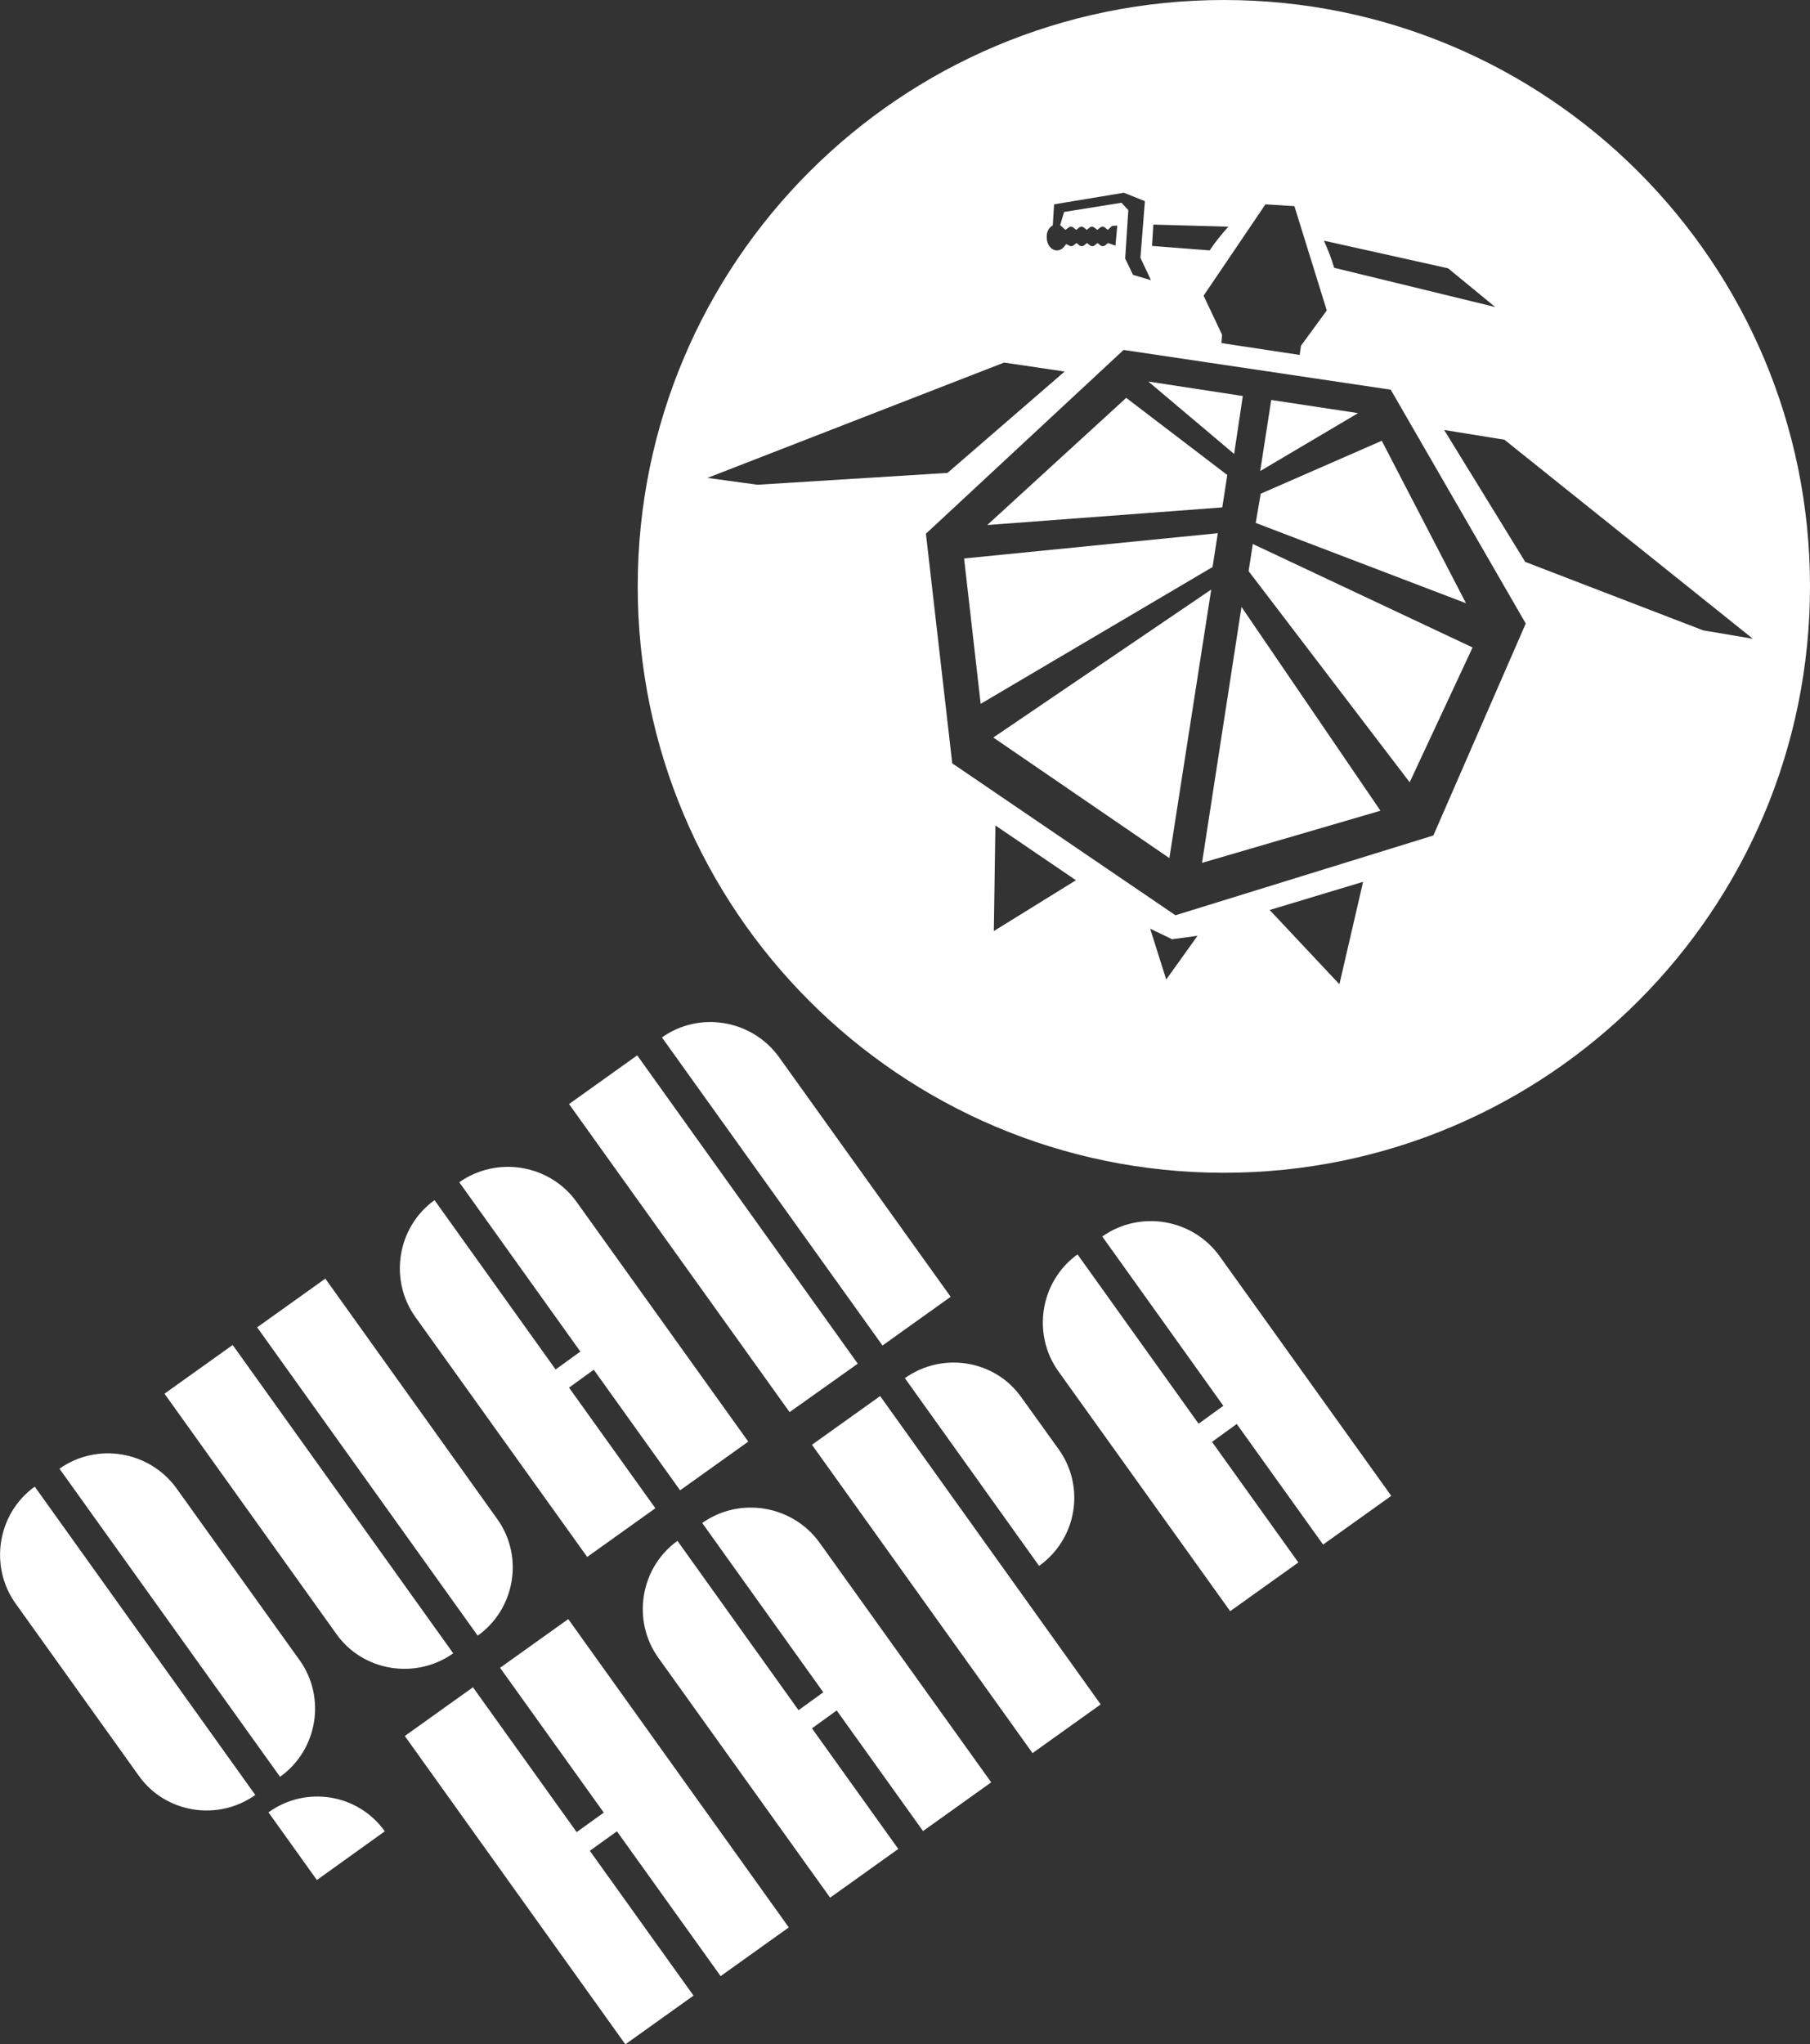
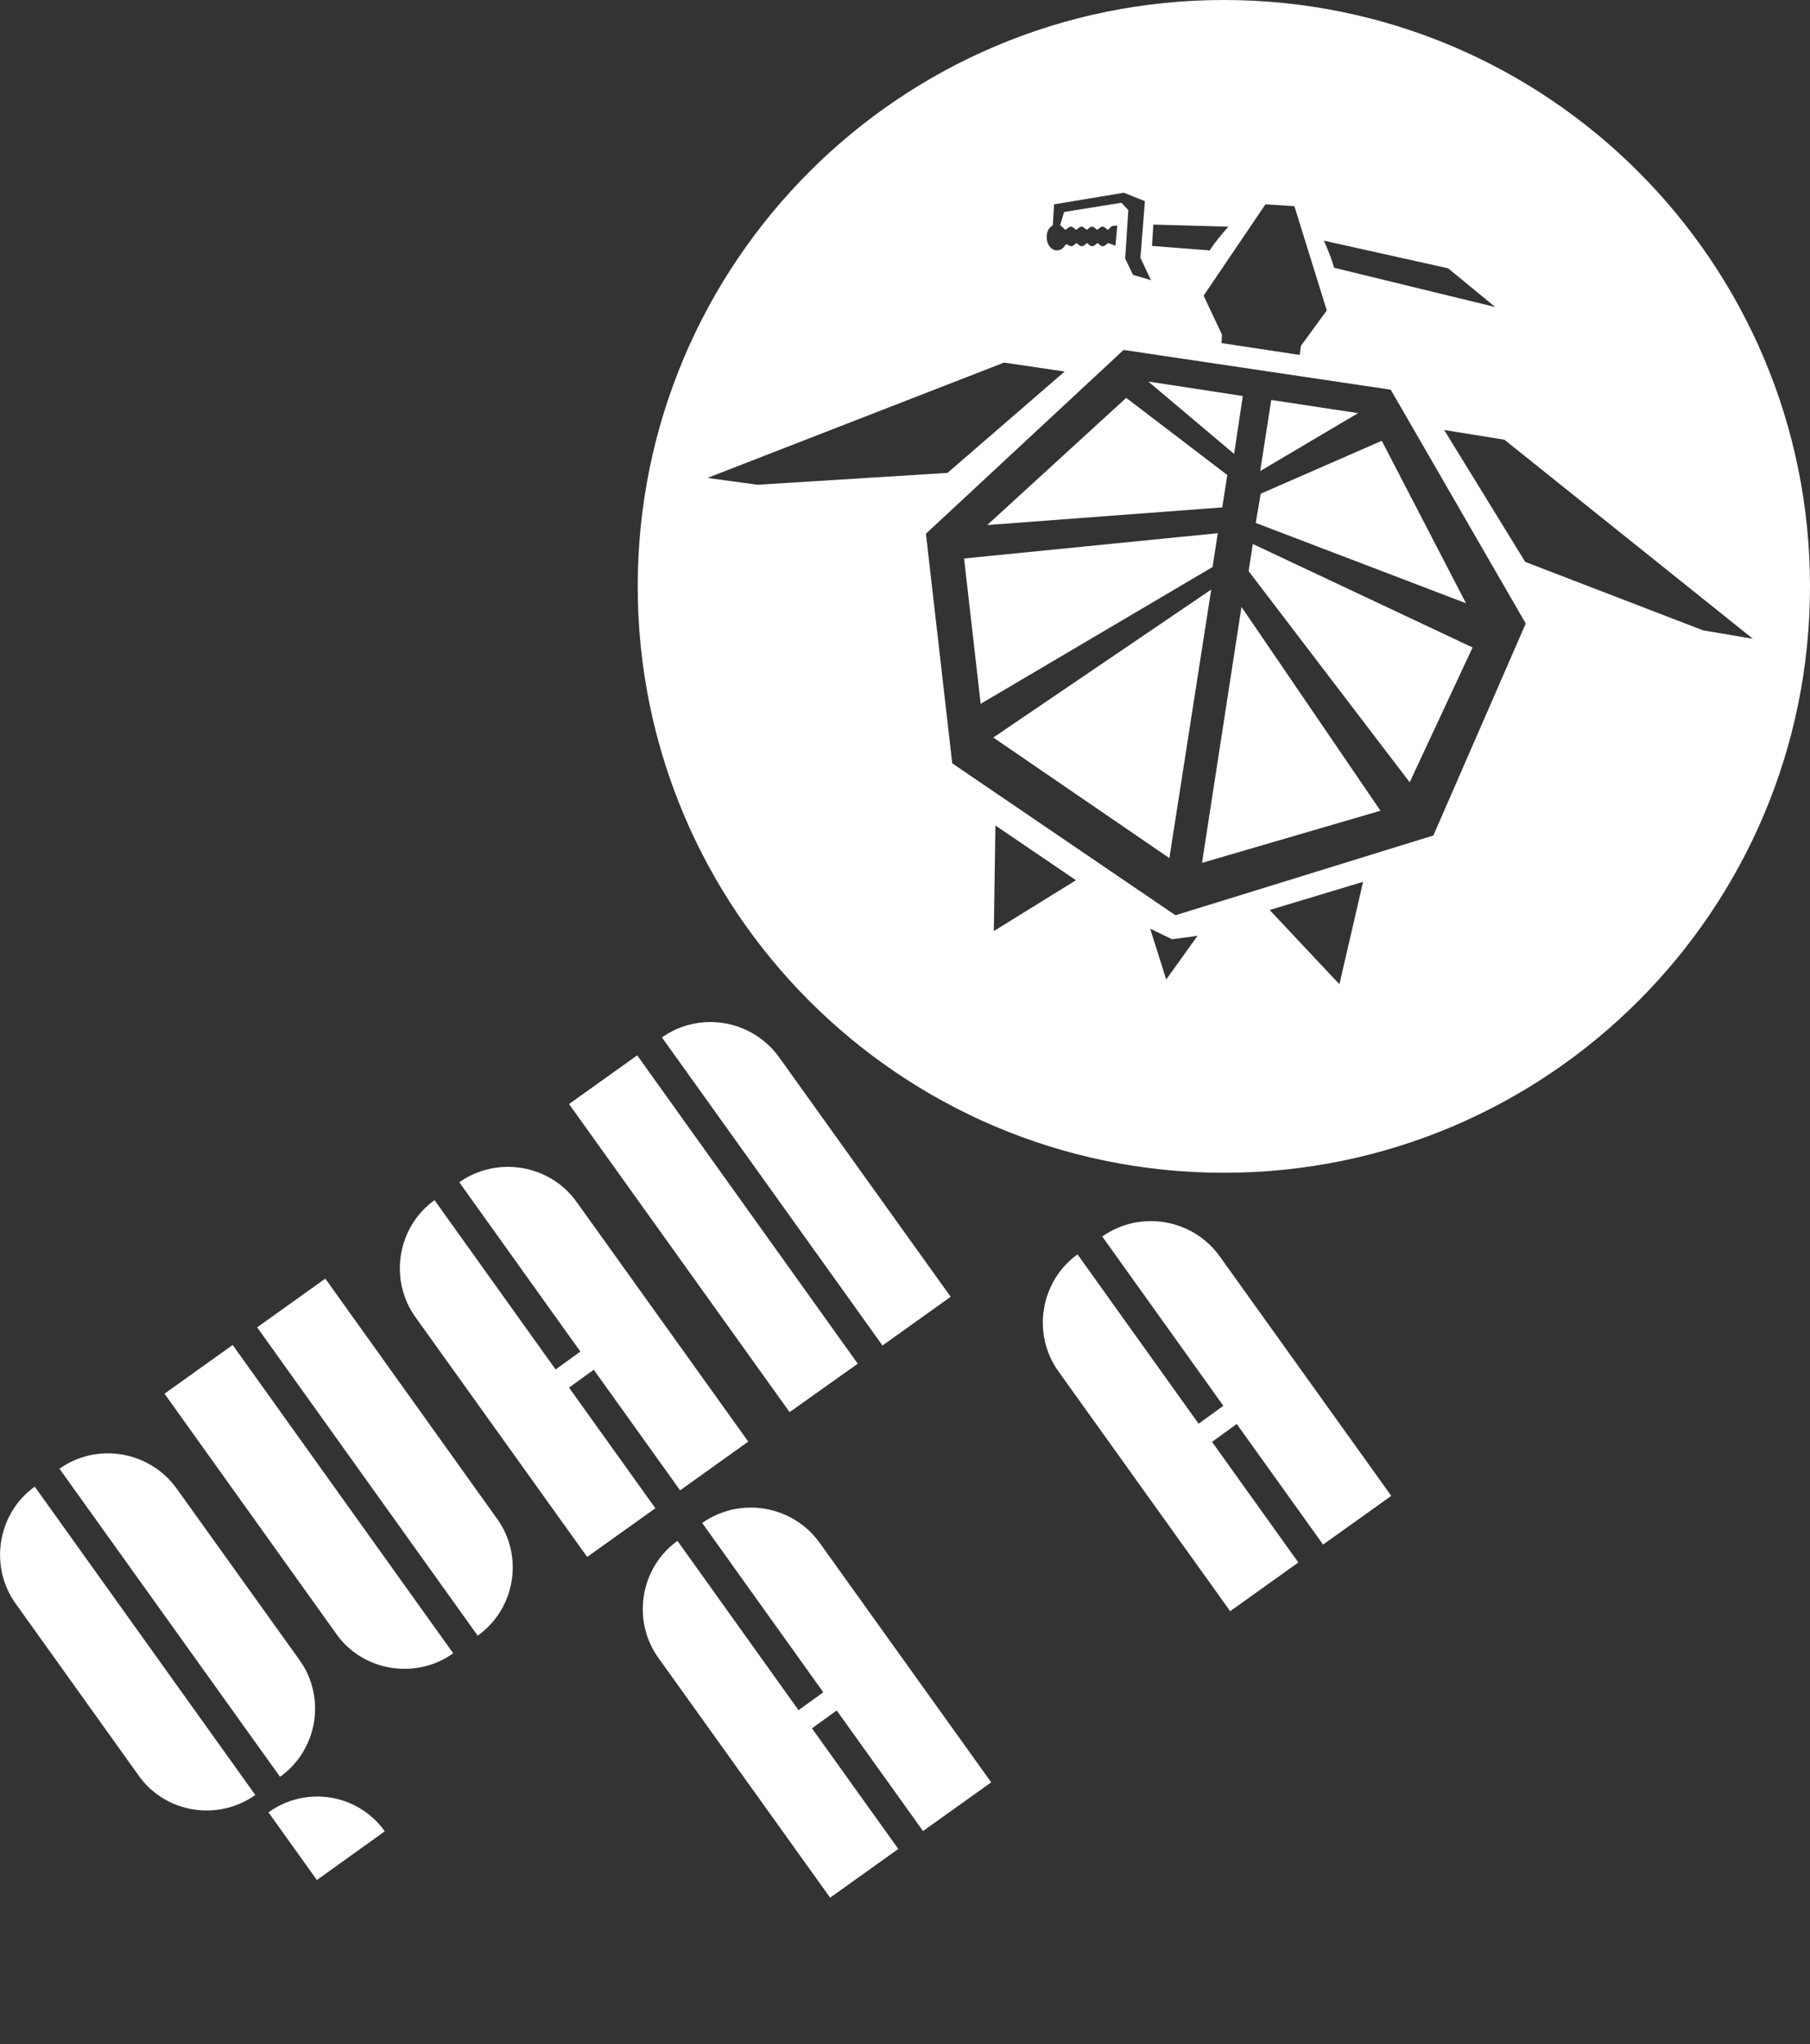
<svg xmlns="http://www.w3.org/2000/svg" version="1.1" id="Layer_1" x="0px" y="0px" viewBox="0 0 687.7 776.4" style="enable-background:new 0 0 687.7 776.4;" xml:space="preserve">
  <rect x="0" y="0" width="687.7" height="776.4" fill="#333333" stroke="none" />
  <style type="text/css">
	.st0{fill:#FFFFFF;}
</style>
  <g>
    <polygon class="st0" points="456.7,327.7 524.5,307.9 471.7,230.5  " />
    <polygon class="st0" points="460.7,215.4 462.7,202.5 366.3,212.1 372.6,267.3 460.1,215.7  " />
    <polygon class="st0" points="377.4,280.1 444.3,325.9 460.2,223.9  " />
    <polygon class="st0" points="472.2,150.4 436.3,144.9 468.9,172.4  " />
    <polygon class="st0" points="483,151.9 478.8,178.9 516,156.9  " />
    <polygon class="st0" points="466.3,180.4 427.9,151.1 375.1,199.4 464.4,192.7  " />
    <polygon class="st0" points="474.4,216.9 535.6,297.1 559.5,245.9 476,206.6  " />
    <path class="st0" d="M465,0C342,0,242.3,99.7,242.3,222.7S342,445.4,465,445.4s222.7-99.7,222.7-222.7S588,0,465,0z M550.2,101.9   l17.9,14.7l-61.2-14.9c-1-3.5-2.4-7-3.9-10.3L550.2,101.9z M491.8,78.3l12.3,39.6l-9.8,13.4l-0.5,3.5l-29.7-4.5l0.2-3.2l-7-14.8   l23.5-34.7L491.8,78.3z M438.2,85.3l25.5,0.7l3,0.1c-2.5,2.8-5,5.8-7.1,9l-21.9-1.7L438.2,85.3z M399.4,86l0.6-0.4l0.5-8l26.5-4.4   l8,3.2l-1.7,21.5l4,8.5l-6.8-2l-3-6.2l1.2-18.4l-2.6-2.8l-21.8,3.5l-1.5,5l2,1.8l1.1-0.8c0.3-0.3,0.7-0.4,1-0.4s0.7,0.1,1,0.4   l1,0.8l1-0.8c0.4-0.3,0.7-0.4,1-0.4s0.7,0.1,1,0.4l1,0.8l1-0.8c0.3-0.3,0.7-0.4,1-0.4c0.4,0,0.7,0.2,1,0.4l1,0.8l1-0.8   c0.3-0.3,0.7-0.4,1-0.4s0.7,0.1,1,0.4l1,0.8l1.5-1.4c0.2-0.2,1.9-0.2,2.1-0.2l-0.7,7.6l-2.8-1l-1,0.8c-0.3,0.3-0.7,0.4-1,0.4   s-0.7-0.1-1-0.4l-1-0.8l-1,0.8c-0.3,0.3-0.7,0.4-1,0.4s-0.7-0.1-1-0.4l-1-0.8l-1,0.8c-0.3,0.3-0.7,0.4-1,0.4s-0.7-0.1-1-0.4l-1-0.8   l-1,0.8c-0.3,0.3-0.7,0.4-1,0.4s-0.5-0.1-0.7-0.2l-1.2-0.6l-0.8,1c-0.7,0.9-1.7,1.4-2.7,1.4c-2.2,0-3.9-2.2-3.9-4.9   C397.6,88.5,398.2,87,399.4,86z M287.8,184.1l-19-2.6l112.7-43.8l23,3.4L360,179.6L287.8,184.1z M377.6,353.6l0.6-40.1l30.6,20.8   L377.6,353.6z M443.1,372l-6.1-19.3l8.3,4l9.7-1.3L443.1,372z M508.9,373.8l-26.5-28.2l35.5-10.7L508.9,373.8z M544.6,317.3   l-98,30.3l-84.8-57.7l-10-87.2l75.1-69.8L528.4,148l51.3,88.8L544.6,317.3z M579.5,213.4l-30.8-50.1l22.9,3.7l94.4,75.6l-18.9-3.2   L579.5,213.4z" />
    <polygon class="st0" points="479,187.5 477.1,198.6 557,229.1 525,167.4  " />
  </g>
  <g>
    <path class="st0" d="M52.8,674.5L6,609.1c-10.3-14.3-6.9-34.4,7.2-44.5L97,681.7C82.8,691.8,62.9,688.6,52.8,674.5z M102,688.3   c14.3-10.3,34.1-7,44.2,7.2L120.4,714L102,688.3z M22.6,557.8c14.2-10.1,34.2-6.8,44.5,7.5l46.8,65.3c10.1,14.2,6.7,34.1-7.5,44.2   L22.6,557.8z" />
    <path class="st0" d="M127.9,620.7l-65.4-91.4l25.9-18.5l83.8,117.1C158,638,138,634.8,127.9,620.7z M97.7,504.1l25.9-18.5L189,577   c10.1,14.2,6.7,34.1-7.5,44.2L97.7,504.1z" />
    <path class="st0" d="M219.1,456.5l65.2,91L258.4,566l-32.8-45.8l-9.4,6.8l32.8,45.8l-25.9,18.5l-65.2-91   c-10.3-14.3-6.9-34.4,7.2-44.5l46,64.3l9.4-6.8l-46-64.3C188.8,438.9,208.9,442.2,219.1,456.5z" />
    <path class="st0" d="M216.2,419.3l25.9-18.5l83.8,117.1L300,536.3L216.2,419.3z M251.5,394c14.2-10.1,34.2-6.8,44.5,7.5l65.2,91   L335.3,511L251.5,394z" />
  </g>
  <g>
    <g>
-       <path class="st0" d="M215.9,614.9L299.7,732l-25.9,18.5l-39.4-55l-10.3,7.4l39.4,55l-25.9,18.5l-83.8-117.1l25.9-18.5l39.4,55    l10.3-7.4l-39.4-55L215.9,614.9z" />
      <path class="st0" d="M311.4,585.9l65.2,91l-25.9,18.5l-32.8-45.8l-9.4,6.8l32.8,45.8l-25.9,18.5l-65.2-91    c-10.3-14.3-6.9-34.4,7.2-44.5l46,64.3l9.4-6.8l-46-64.3C281.1,568.3,301.1,571.6,311.4,585.9z" />
-       <path class="st0" d="M308.5,548.7l25.9-18.5l83.8,117.1l-25.9,18.5L308.5,548.7z M343.8,523.4c14.2-10.1,34.1-7,44.2,7.2    l14.3,19.9c10.1,14.2,6.9,33.9-7.5,44.2L343.8,523.4z" />
      <path class="st0" d="M463.4,477.1l65.2,91l-25.9,18.5l-32.8-45.8l-9.4,6.8l32.8,45.8l-25.9,18.5l-65.2-91    c-10.3-14.3-6.9-34.4,7.2-44.5l46,64.3l9.4-6.8l-46-64.3C433.1,459.5,453.1,462.8,463.4,477.1z" />
    </g>
  </g>
</svg>